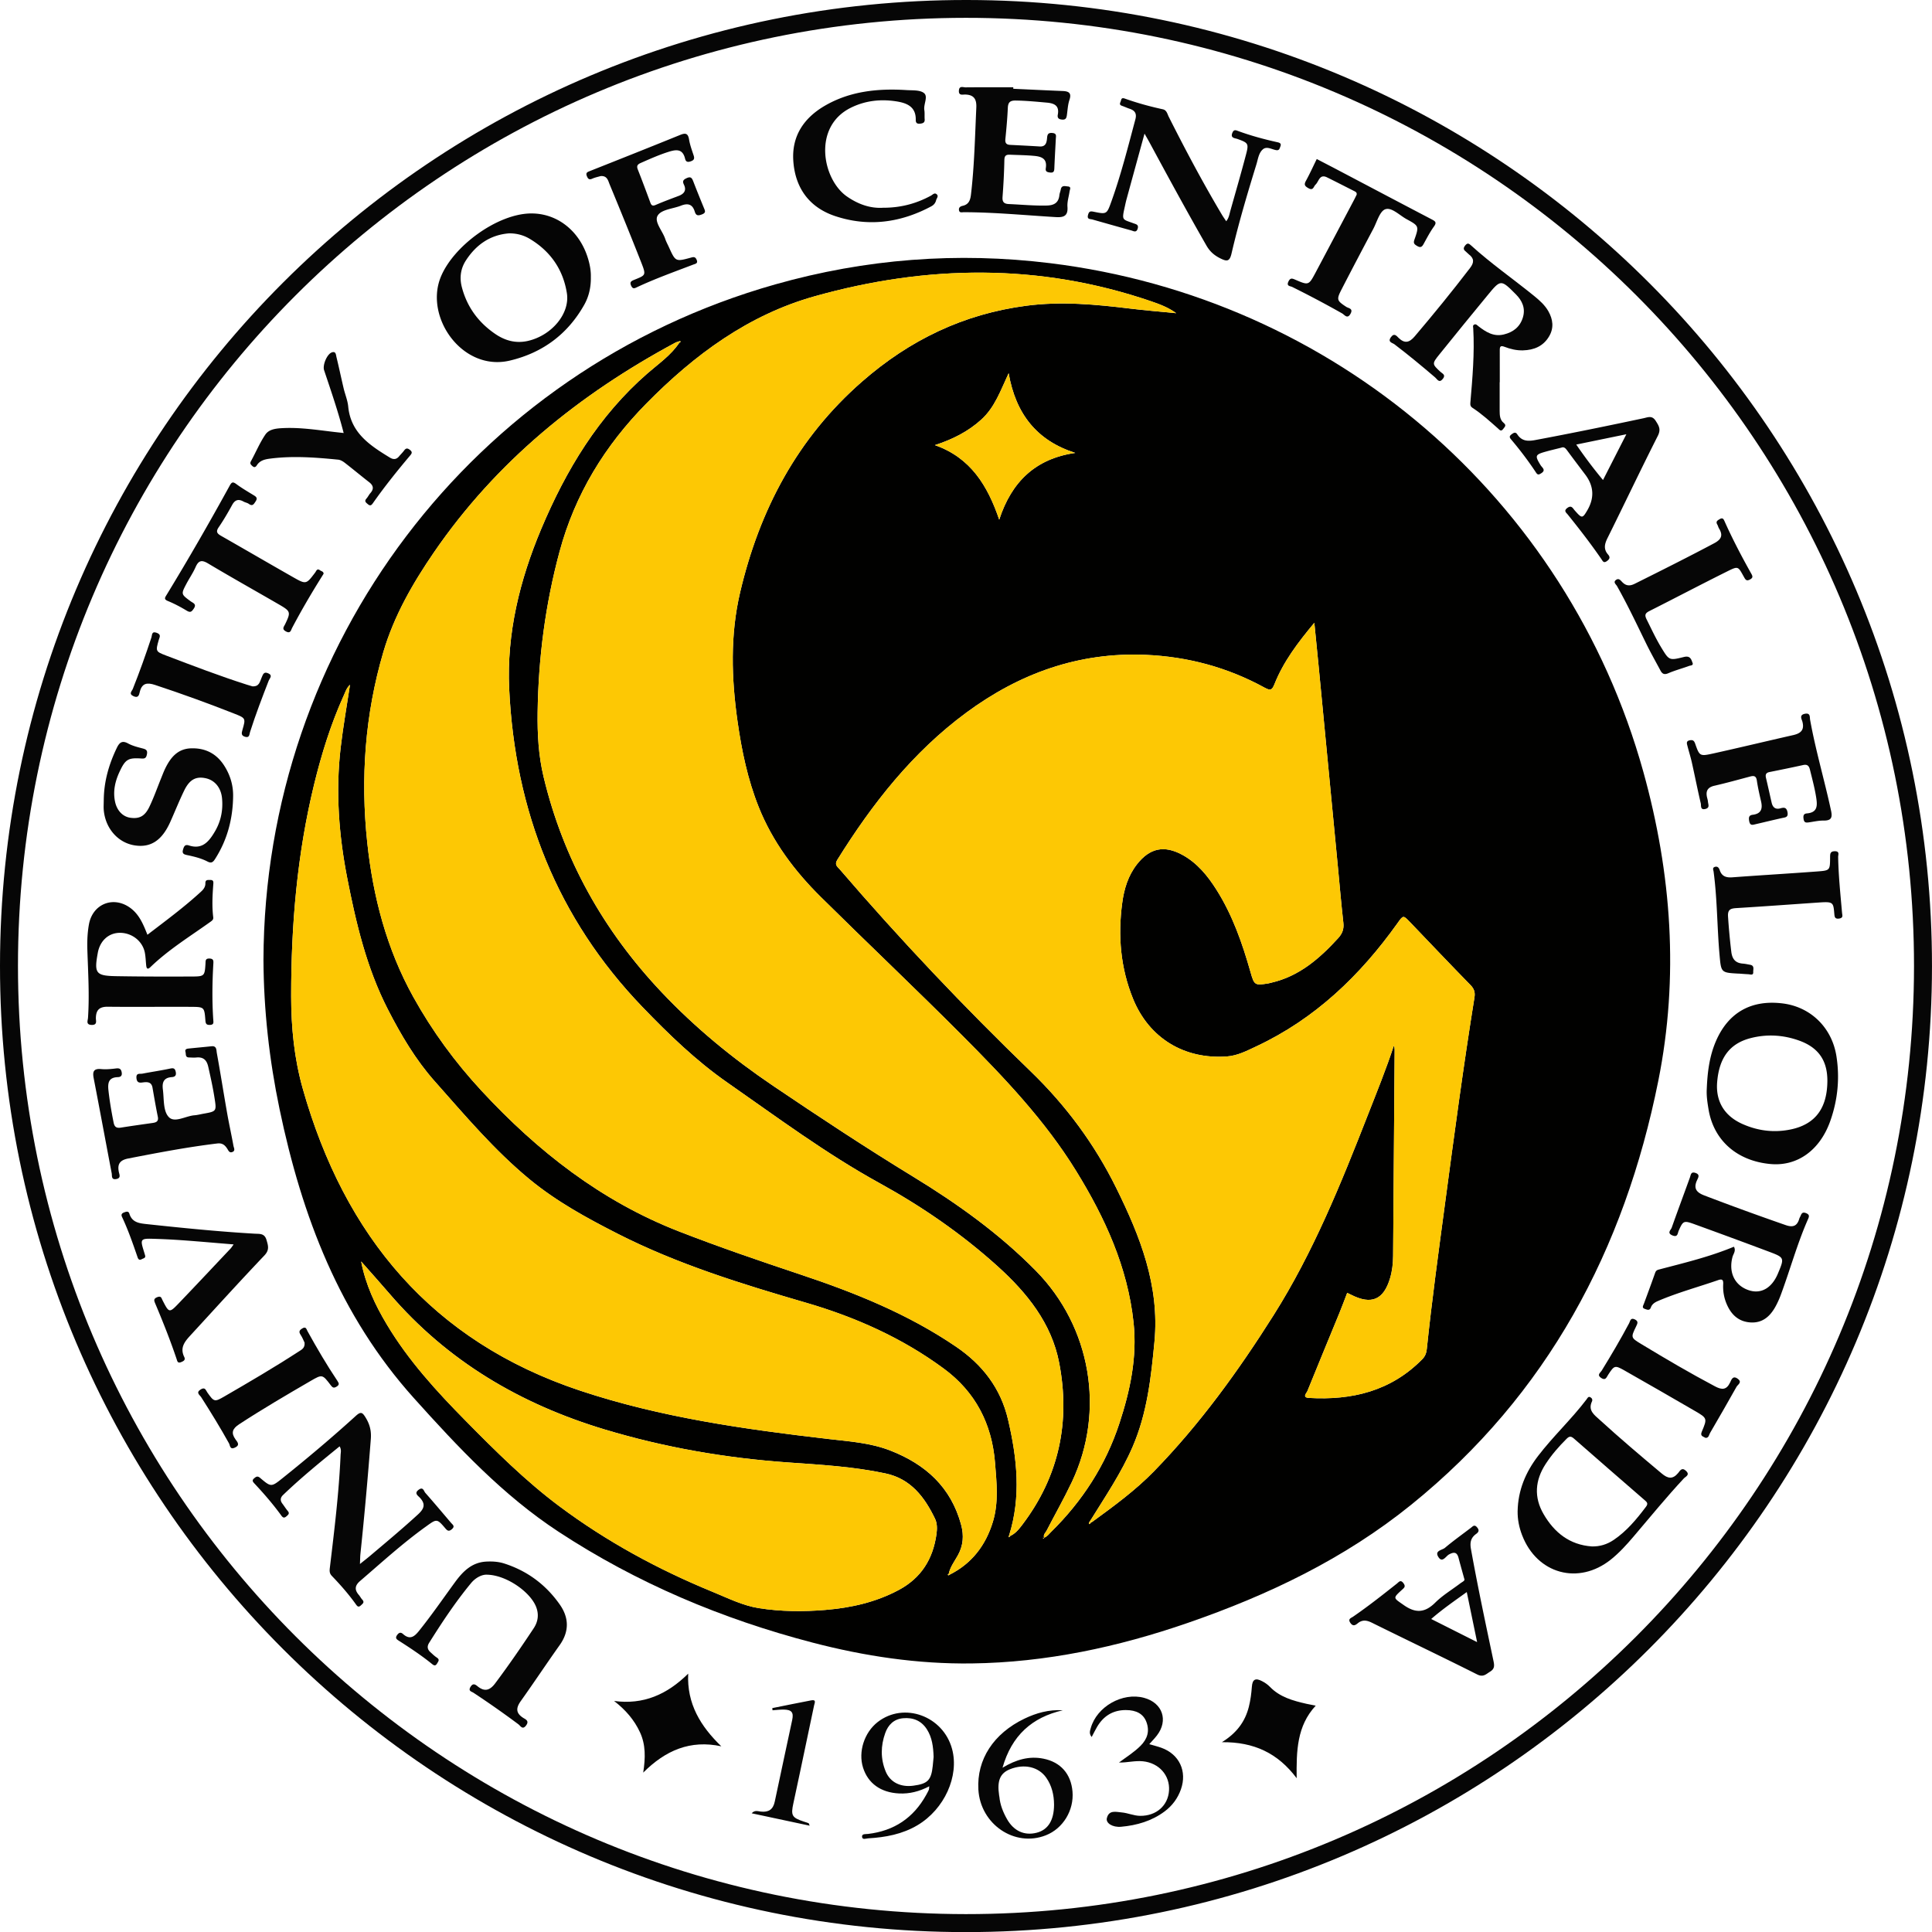
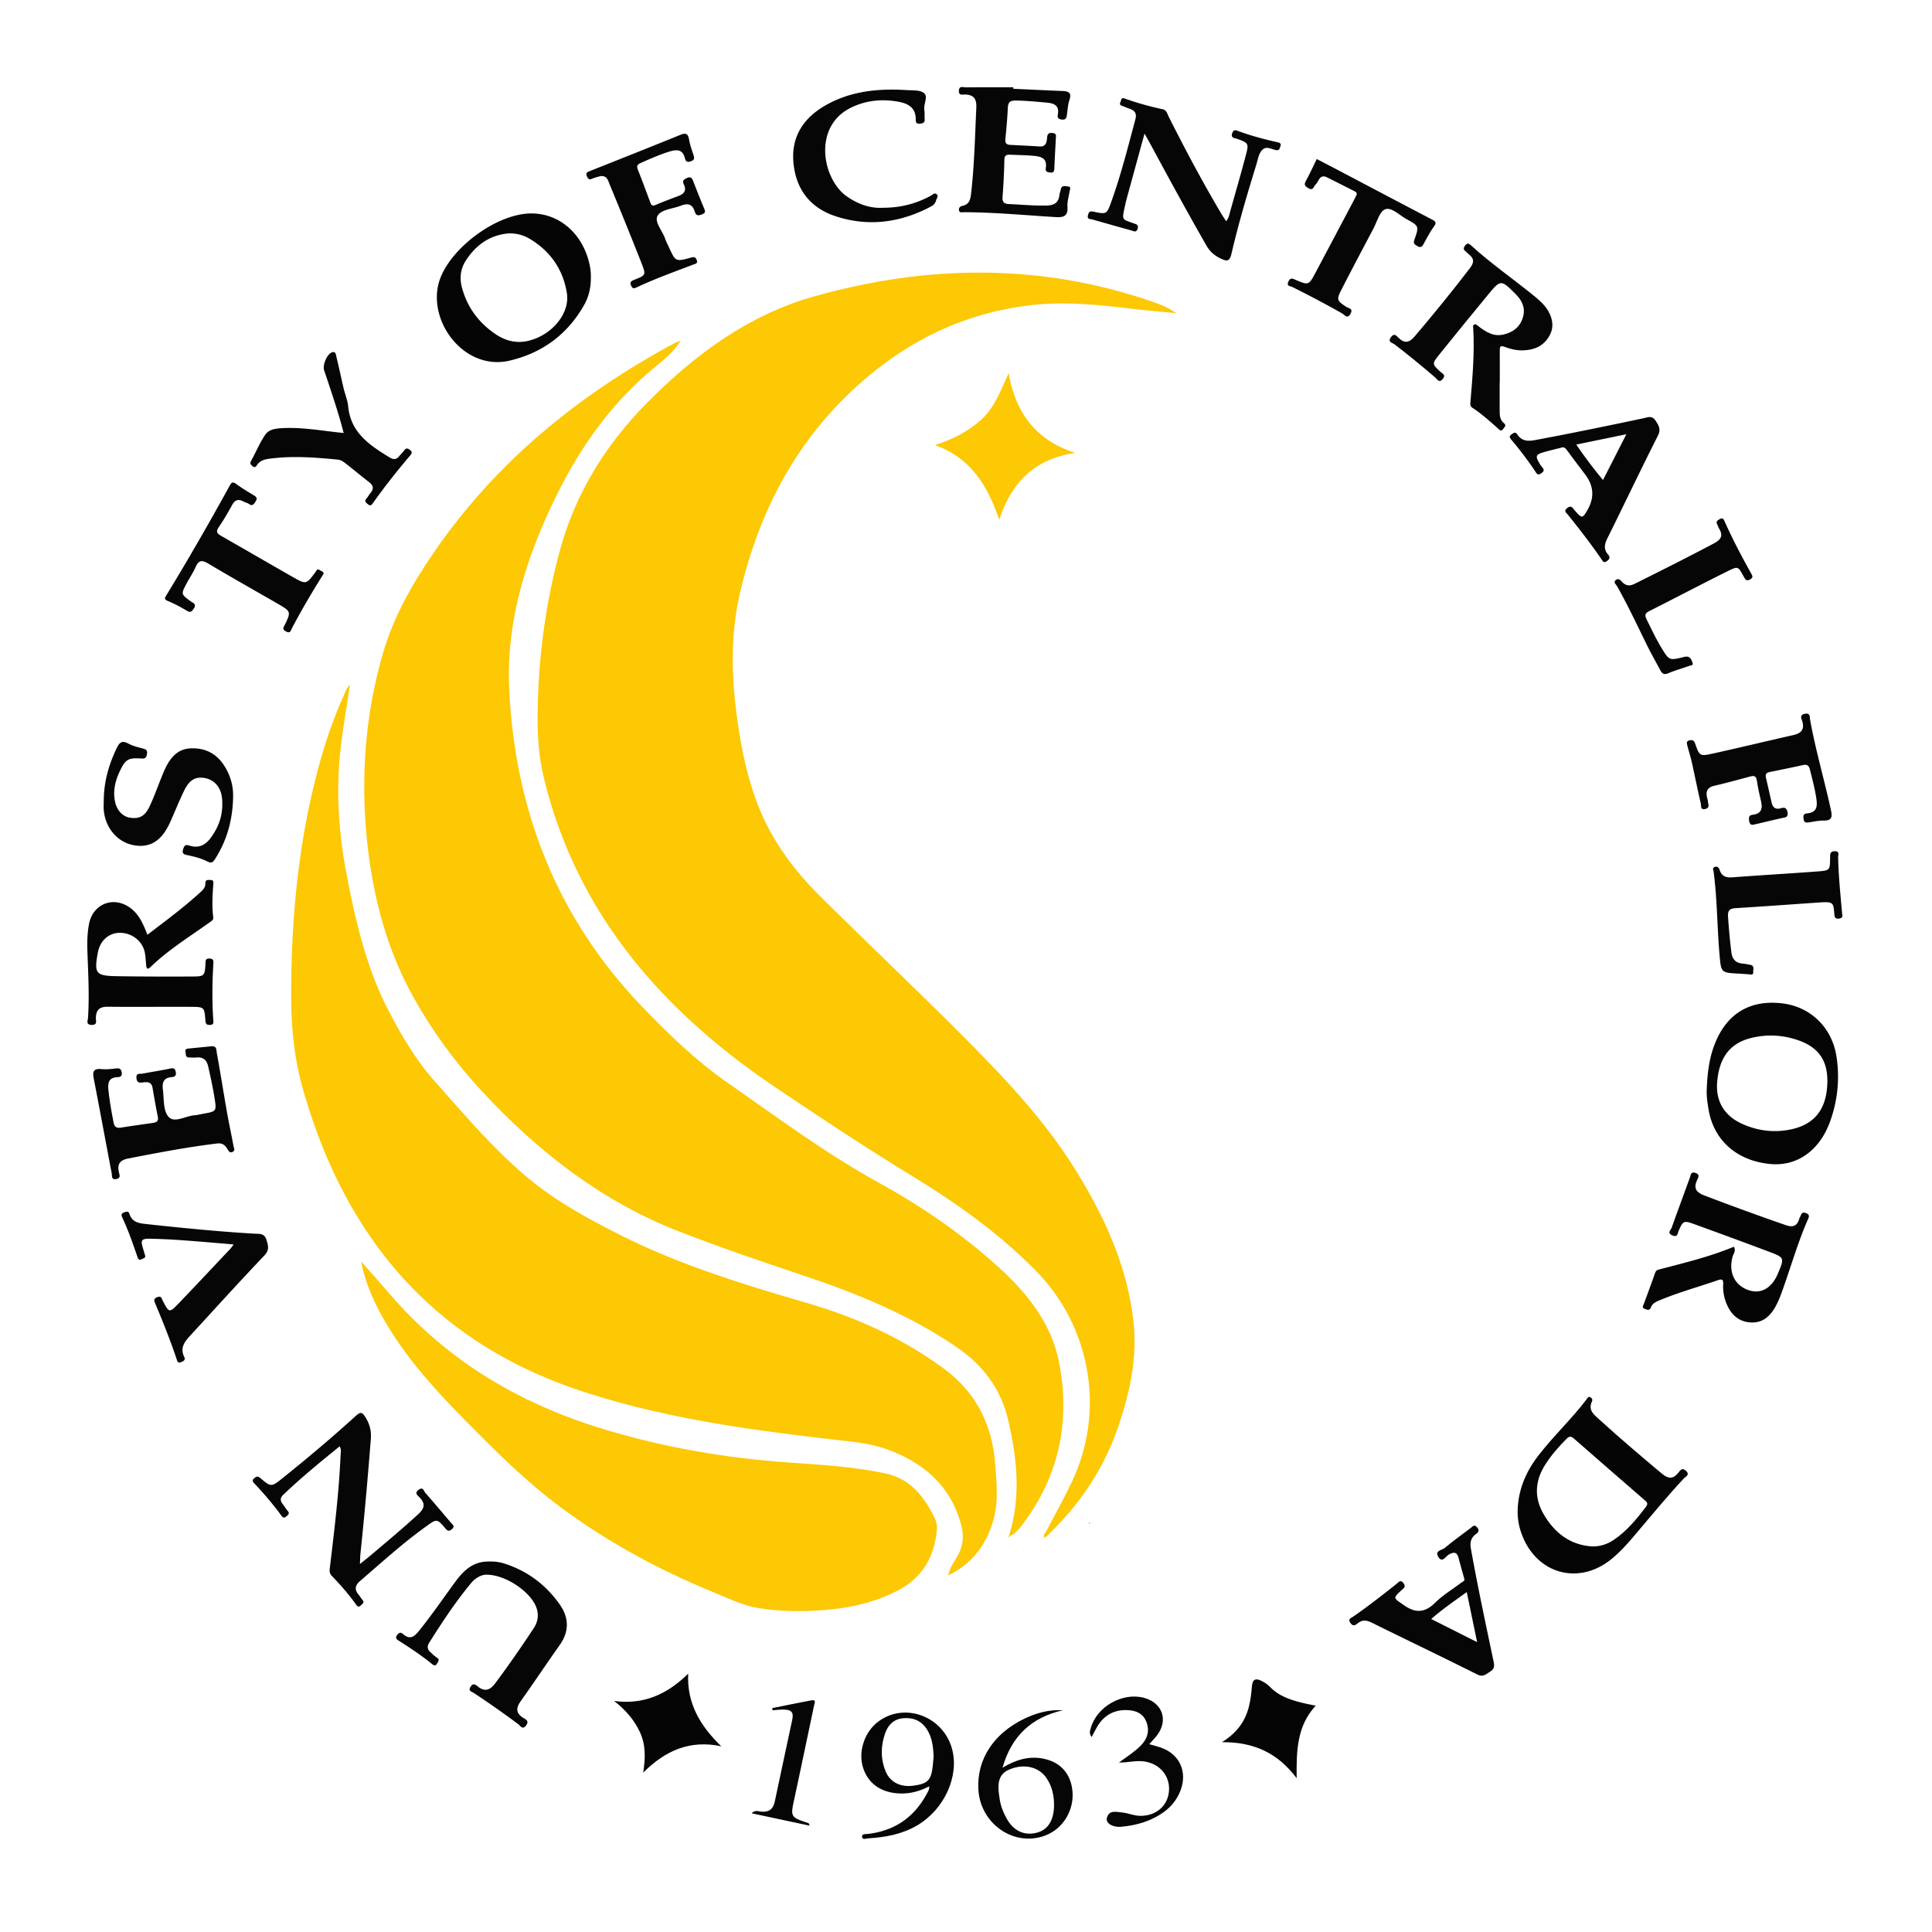
<svg xmlns="http://www.w3.org/2000/svg" id="Layer_1" viewBox="0 0 1174.91 1174.97">
  <defs>
    <style>.cls-2,.cls-3,.cls-4{stroke-width:0}.cls-2{fill:#fdc804}.cls-3{fill:#060606}.cls-4{fill:#050505}</style>
  </defs>
-   <path d="M0 587.24C.17 262.36 263.34-.38 588.19 0c324.36.38 586.93 263.42 586.71 587.76-.21 324.24-263.25 587.16-587.48 587.21C263.1 1175.02-.17 911.61 0 587.24Zm10.93.14c.02 318.45 257.88 576.43 576.37 576.65 318.2.22 576.47-257.94 576.67-576.41.2-318.57-258.09-576.91-576.65-576.77-318.54.13-576.42 258.07-576.39 576.53Z" class="cls-3" />
-   <path d="M160.22 583.72c.55-191.45 127.27-358.7 311.34-410.8 54.84-15.52 110.63-19.81 167.18-12.86 172.54 21.24 314.33 142.9 360.61 309.25 17.23 61.93 21.74 124.94 9.13 187.9-20.58 102.74-67.39 190.9-150.3 257.89-40.72 32.9-86.93 54.94-135.89 71.85-42.51 14.69-86.15 24.05-131.36 24.64-32.84.43-65.06-4.4-96.74-12.66-55.06-14.35-106.94-36.2-154.59-67.48-33.73-22.14-60.97-51.27-87.79-81.1-45.37-50.47-68.24-110.88-81.82-175.96-6.25-29.95-9.61-60.12-9.77-90.68Zm502.82 342.47 1.26-.75c13.04-9.52 26.1-19.04 37.41-30.64 28.04-28.76 51.44-61.18 72.8-94.99 24.17-38.26 41.03-80.12 57.46-122.11 5.41-13.83 11.02-27.6 15.65-41.77.4.86.51 1.64.51 2.43-.31 41.82-.62 83.64-.94 125.46-.03 4.51-.53 8.96-1.8 13.32-3.89 13.32-11.34 16.55-23.7 10.26-.73-.37-1.47-.71-2.42-1.17-1.6 4.16-3.08 8.21-4.72 12.2-6.49 15.84-13.07 31.64-19.48 47.51-.5 1.24-3.37 3.93.92 4.18 26.19 1.53 49.93-4.15 68.99-23.59 1.77-1.81 2.47-3.86 2.71-6.22 3.09-29.64 7.16-59.15 11.11-88.68 5.58-41.73 11.15-83.46 17.86-125.03.5-3.08-.13-5.23-2.38-7.52-12.34-12.63-24.5-25.44-36.71-38.2-4.24-4.43-4.19-4.41-7.67.48-22.69 31.83-50.14 58.23-85.95 74.99-5.68 2.66-11.33 5.64-17.81 6.11-25.85 1.89-47.3-11.05-57.08-35.02-7.65-18.76-9.29-38.38-6.6-58.37 1.14-8.49 3.59-16.6 8.99-23.49 7.77-9.92 16.58-11.74 27.63-5.69 9.05 4.96 15.32 12.71 20.71 21.22 9.79 15.48 15.72 32.58 20.69 50.06 2.27 7.97 2.58 8.2 10.86 6.86.65-.11 1.29-.32 1.94-.47 16.87-3.92 29.16-14.65 40.45-26.98 2.54-2.77 3.64-5.55 3.21-9.36-1.29-11.42-2.25-22.87-3.35-34.3-3.89-40.61-7.78-81.21-11.69-121.82-.8-8.37-1.66-16.74-2.61-26.36-10.11 12.13-18.79 23.64-24.21 37.21-1.46 3.65-2.38 4.24-5.97 2.27-22.54-12.37-46.79-18.89-72.45-19.99-40.62-1.74-76.6 11.25-108.96 35.1-32.72 24.11-57.27 55.44-78.55 89.62-1.86 2.99.18 4.17 1.6 5.82 36.74 42.73 75.47 83.61 116 122.73 21.47 20.73 38.88 44.24 52.04 70.87 14.55 29.44 26.5 59.5 23.27 93.59-2.06 21.79-4.45 43.35-13.2 63.69-6.88 15.98-16.62 30.3-25.72 44.99-.23.33-.46.65-.69.98-.1.38-.39 1.01-.28 1.09.5.35.73-.05.86-.51Zm-85.53 31.41c13.62-6.82 22.05-18.07 26.34-32.31 3.51-11.68 2.22-23.71 1.25-35.7-1.91-23.79-11.95-43.12-31.17-57.29-25.32-18.67-53.72-31.31-83.72-40.06-39.14-11.41-78.02-23.37-114.52-41.92-18.71-9.52-37.15-19.59-53.41-32.96-21.53-17.69-39.47-39.01-57.87-59.74-11.6-13.07-20.56-28.22-28.56-43.82-12.9-25.14-19.32-52.33-24.68-79.76-5.11-26.1-7.11-52.49-4.04-79.03 1.47-12.78 3.74-25.47 5.71-38.58-2.1 1.95-2.75 4.25-3.7 6.33-7.93 17.47-13.59 35.71-18.13 54.31-10.3 42.31-13.98 85.33-13.95 128.77.01 19.07 1.87 37.9 7.08 56.29 25.37 89.51 78.5 153.55 168.62 183.56 49.08 16.34 99.97 23.47 151.07 29.42 12.72 1.48 25.51 2.3 37.63 7.04 21.38 8.35 36.83 22.22 43.01 45.07 1.78 6.59 1.34 12.73-2.06 18.78-2.01 3.59-4.57 6.95-5.47 11.11-.22.19-.43.38-.65.57.42.48.82.31 1.2-.06ZM412.54 207.71c-.63.23-1.29.39-1.87.7-58.5 31.46-108.91 72.28-146.75 127.46-12.92 18.84-24.32 38.66-30.81 60.71-11.13 37.84-13.94 76.58-9.78 115.71 3.51 33.01 11.8 64.82 28.04 94.04 11.48 20.65 25.27 39.54 41.47 57.02 34.22 36.93 72.95 67.19 120.12 85.54 24.3 9.45 49.01 17.92 73.75 26.16 33.25 11.08 65.53 24.06 94.69 43.91 16.06 10.93 27.16 25.25 31.64 44.38 5.49 23.43 8.02 46.88.63 70.42-.11.34-.36.94-.3.97.55.3.61-.16.69-.54 3.35-1.43 5.57-4.21 7.64-6.95 22.36-29.44 29.34-62.69 22.41-98.54-4.64-23.99-19.5-42.41-37.19-58.42-21.94-19.86-46.25-36.59-72.11-50.82-32.56-17.93-62.27-40.06-92.62-61.22-18.85-13.14-35.47-29.2-51.45-45.8-51.99-54.04-77.57-119.38-81.08-193.5-1.6-33.67 6.4-66.15 19.43-97.15 15.11-35.94 34.9-68.84 64.75-94.8 6.75-5.88 14.26-10.99 19.32-18.63.45-.14.94-.34.56-.87-.1-.14-.77.13-1.17.22ZM634.96 935.1c1.84-.58 2.89-2.17 4.17-3.42 19.08-18.75 33.24-40.62 41.61-66.1 6.54-19.91 10.87-40.14 8.61-61.31-3.6-33.72-17.36-63.65-34.84-92.04-19-30.86-43.88-56.95-69.27-82.44-28.33-28.44-57.52-56.03-86.06-84.27-15.97-15.8-29.33-33.58-37.77-54.68-6.72-16.8-10.38-34.37-12.9-52.17-3.72-26.2-4.52-52.49 1.58-78.45 11.79-50.18 34.82-93.82 74.23-128.23 28.92-25.25 61.71-41.09 99.91-46.07 21.25-2.77 42.18-.8 63.2 1.76 9.26 1.13 18.57 1.87 27.85 2.79-4.79-3.52-10.04-5.46-15.33-7.27-67.8-23.18-136.14-22.18-204.42-3.05-40.46 11.34-73.23 35.59-102.42 65.21-25.29 25.66-43.45 55.24-52.86 90.21-8.62 32.03-12.86 64.56-13.31 97.67-.18 13.2.53 26.23 3.62 39.15 12.02 50.25 36.51 93.7 71.83 131.06 20.36 21.53 43.09 40.2 67.78 56.89 28.13 19.02 56.42 37.69 85.4 55.39 26.75 16.34 52.21 34.57 74.33 57.03 33.57 34.08 42.38 85.24 21.95 128.44-4.76 10.06-10.29 19.76-15.39 29.66-.69 1.34-2.3 2.49-1.42 4.37-.25-.02-.5-.05-.75-.07l.18.66.49-.7ZM219.64 767.17c2.68 13.97 8.5 26.41 15.6 38.27 13.1 21.9 30.17 40.58 47.98 58.63 18.03 18.28 36.3 36.49 56.82 51.83 28.72 21.47 60.19 38.56 93.43 52.19 9.21 3.78 18.26 8.35 28.15 9.89 13.36 2.09 26.89 2.19 40.38 1.06 15.54-1.3 30.51-4.64 44.46-12.07 13.8-7.35 20.94-18.9 23.05-34.05.45-3.23.47-6.53-.89-9.34-6.33-13.14-14.68-24.25-30.09-27.54-19.61-4.2-39.6-5.29-59.5-6.7-37.83-2.69-74.83-9.07-111.22-20.02-51.32-15.44-95.61-41.48-130.74-82.37-5.73-6.66-11.61-13.2-17.41-19.79ZM653.9 275.43c-23.24-7.41-36.19-23.57-40.51-48.47-4.96 10.65-8.45 20.79-16.61 28.19-8.06 7.32-17.45 12.04-28.25 15.55 21.79 7.65 32.09 24.68 39.13 45.33 7.5-23.03 22.02-37.11 46.24-40.6Z" style="stroke-width:0;fill:#010100" />
  <path d="M922.92 918.92c.24-12.62 4.86-23.64 12.43-33.51 9.22-12.03 20.39-22.4 29.55-34.49.51-.67.95-1.94 2.28-1.2 1.03.57 1.4 1.58.94 2.55-2.57 5.48 1.42 8.17 4.67 11.14 12.29 11.23 24.99 21.98 37.75 32.67 3.71 3.11 6.63 3.72 9.99-.28 1.02-1.22 2.17-3.73 4.72-1.38 2.73 2.52-.22 3.54-1.24 4.64-10.67 11.46-20.56 23.59-30.7 35.5-4.21 4.95-8.58 9.75-13.67 13.83-19.69 15.76-44.97 8.81-54.02-14.84-1.8-4.7-2.78-9.56-2.71-14.61Zm45.09 21.51c4.9.14 9.33-1.26 13.26-3.91 7.99-5.37 14.01-12.68 19.75-20.28 1.51-2 .4-2.87-.92-4.01-14.33-12.44-28.66-24.86-42.92-37.37-1.75-1.53-2.79-1.57-4.47.1-4.74 4.71-9.09 9.7-12.74 15.31-6.49 9.96-7.25 20.25-1.24 30.56 6.54 11.21 15.83 18.64 29.28 19.6Z" class="cls-4" />
  <path d="M911.99 232.47c0 5.83-.02 11.66 0 17.49.01 2.7.17 5.4 2.51 7.28 1.84 1.49.45 2.48-.39 3.65-1.33 1.85-2.26.43-3.2-.39-5-4.4-9.91-8.91-15.53-12.54-1.09-.7-1.33-1.56-1.22-2.92 1.29-15.1 2.63-30.19 1.76-45.37-.04-.78-.43-1.7.48-2.22 1.14-.65 1.87.32 2.61.89 4.57 3.53 9.25 6.57 15.5 5.06 5.79-1.4 9.9-4.64 11.63-10.43 1.66-5.56-.46-10.14-4.32-14.01-9.09-9.13-9.17-9.14-17.23.66-9.84 11.96-19.63 23.96-29.34 36.02-4.49 5.56-4.36 5.78.74 10.49 1.2 1.11 3.4 1.81 1.46 4.25-2.27 2.85-3.39.26-4.66-.83-8.09-6.94-16.31-13.72-24.79-20.18-1.22-.93-4.32-1.26-2.14-4.31 2.04-2.85 3.52-.69 4.7.45 3.79 3.66 6.63 2.74 9.8-.99 11.54-13.58 22.79-27.39 33.62-41.54 2.6-3.4 2.53-5.85-.8-8.36-.66-.5-1.17-1.2-1.83-1.7-1.51-1.15-1.51-2.15-.29-3.68 1.41-1.76 2.34-1.09 3.58.04 12.09 11 25.53 20.32 38.19 30.6 3.36 2.73 6.67 5.63 8.82 9.45 2.76 4.92 3.44 10.05.43 15.19-3.56 6.08-9.25 8.36-15.93 8.55-3.86.11-7.64-.79-11.22-2.17-2.45-.95-2.88-.09-2.87 2.06.04 6.5.01 13 .01 19.49h-.08Z" class="cls-3" />
  <path d="M1054.43 758.16c1.44 2.45-.35 4.34-.86 6.29-2.44 9.33 1.29 17.22 9.78 20.13 7.48 2.57 14.13-1.18 17.85-10.07 4.04-9.65 4.08-9.75-5.62-13.39a4317.75 4317.75 0 0 0-45.34-16.71c-6.33-2.29-6.73-1.96-9.37 4.02-.68 1.54-.52 4.22-3.81 2.87-3.53-1.46-.94-3.3-.44-4.72 3.59-10.18 7.38-20.28 11.04-30.43.62-1.71.58-3.82 3.43-2.85 2.86.97 1.69 2.79.96 4.37-2.27 4.88-.57 7.42 4.32 9.29 16.44 6.3 32.98 12.3 49.61 18.08 4.52 1.57 6.96.46 8.24-3.95.18-.63.58-1.19.83-1.81.63-1.61 1.35-2.32 3.34-1.5 2.08.86 1.85 1.98 1.19 3.48-6.66 15.07-10.96 30.98-16.69 46.38-.87 2.33-1.9 4.62-3.09 6.8-3.33 6.1-8.03 10.32-15.47 9.76-7.51-.56-11.95-5.23-14.58-11.89-1.42-3.6-2.02-7.39-1.83-11.25.11-2.25-.2-3.57-2.94-2.62-12.23 4.24-24.76 7.62-36.7 12.73-1.91.82-3.58 1.87-4.31 3.88-.8 2.19-2.25 1.42-3.64.96-2.05-.68-1.08-1.94-.62-3.18 2.31-6.22 4.6-12.45 6.81-18.71.43-1.21.95-1.72 2.3-2.07 15.38-4.04 30.87-7.74 45.62-13.88ZM1037.94 662.21c.4-10.02 1.58-19.89 5.64-29.21 7.54-17.31 21.46-25.15 40.5-22.79 17.11 2.12 30.04 14.78 32.73 32.21 2.08 13.42.75 26.57-3.78 39.35-6.31 17.78-20.06 27.59-36.31 26.11-20.36-1.85-34.57-14.34-37.7-33.24-.68-4.1-1.33-8.23-1.08-12.44Zm73.34-4.31c.2-12.68-5.22-20.8-17.17-25.09-9.61-3.45-19.55-4.05-29.44-1.51-12.78 3.28-19.2 11.96-20.41 26.78-.95 11.6 4.3 20.49 15.32 25.43 7.87 3.52 16.21 5.02 24.79 4.07 17.87-1.97 26.63-11.75 26.91-29.67ZM359.31 168.51c.11 5.95-1.11 11.68-4 16.81-10.09 17.92-25.36 29.25-45.28 33.97-28.54 6.75-51.78-25.86-42.15-50.42 7.44-18.99 34.25-38.67 54.65-39.06 16.64-.32 30.73 11.13 35.47 28.84.87 3.23 1.4 6.51 1.31 9.86Zm-49.62-26.61c-11.61.89-20.15 6.94-26.34 16.45-3.2 4.91-4.01 10.44-2.49 16.27 3.16 12.13 10.17 21.57 20.4 28.52 5.9 4.01 12.49 5.87 19.87 4.16 14.35-3.33 25.59-16.56 23.6-29.05-2.3-14.39-10.01-25.48-22.57-33-3.76-2.25-7.94-3.35-12.46-3.35ZM89.65 568.47c11.35-8.7 22.59-16.97 32.86-26.47 1.38-1.28 2.43-2.86 2.39-4.78-.06-2.41 1.49-2.05 2.98-2.08 2.06-.05 1.94 1.28 1.83 2.68-.51 6.65-.86 13.3-.04 19.95.17 1.35-.48 1.95-1.56 2.72-12.43 8.91-25.54 16.92-36.61 27.62-1.98 1.91-2.44.61-2.62-1.25-.25-2.48-.32-4.99-.78-7.43-1.32-7-7.73-12.1-15.04-12.15-6.91-.04-12.23 4.72-13.59 12.18-2.28 12.46-1.25 13.96 11.22 14.18 15.32.27 30.65.26 45.97.21 7.67-.03 7.83-.32 8.3-7.76.11-1.68-.21-3.26 2.45-3.17 2.61.09 2.42 1.57 2.32 3.32-.66 11.32-.8 22.64-.03 33.96.1 1.49.48 2.97-1.96 3.08-2.25.1-2.68-.72-2.84-2.81-.61-7.91-.71-8.11-8.34-8.17-16.99-.12-33.98.13-50.97-.07-5.15-.06-7.21 1.98-7.28 6.93-.02 1.6 1.02 4.22-2.56 4.13-3.64-.1-2.36-2.59-2.24-4.24.93-13.67.08-27.31-.37-40.95-.18-5.33-.01-10.66.94-15.93 2.24-12.48 14.85-17.53 25.1-10.08 5.5 4 7.94 9.97 10.49 16.4Z" class="cls-4" />
  <path d="M206.52 879.58c-11.84 9.62-23.51 19.13-34.39 29.58-1.73 1.66-1.82 3.41-.37 5.3 1.11 1.45 2.06 3.03 3.24 4.41 1.27 1.5.37 2.22-.71 3.18-1.27 1.12-2.09 1.15-3.15-.31-4.99-6.88-10.54-13.31-16.35-19.51-1.01-1.08-1.75-1.94-.24-3.21 1.25-1.05 2.06-1.6 3.71-.2 6.57 5.58 6.72 5.57 13.56.1 15.21-12.18 30.11-24.74 44.53-37.84 3.07-2.79 4.01-2.26 5.99.97 2.54 4.14 3.55 8.06 3.17 13.06-1.8 23.24-3.87 46.46-6.3 69.64-.19 1.78-.18 3.58-.31 6.38 2.49-2.01 4.39-3.47 6.21-5.01 9.79-8.28 19.64-16.48 29.1-25.16 3.78-3.46 4.8-6.31 1.01-10.28-1.09-1.14-3.49-2.6-.61-4.71 2.75-2.01 3.11.82 4.05 1.89 5.29 5.99 10.43 12.11 15.61 18.2 1 1.18 2.66 2.07.49 3.93-1.89 1.62-2.81.77-4-.63-5.11-6.01-5.23-5.68-11.76-.99-14.09 10.11-26.89 21.81-40.02 33.09-3.21 2.76-3.47 5.36-.76 8.47.76.87 1.27 1.97 2.06 2.81 1.62 1.72.26 2.52-.85 3.58-1.57 1.48-2.31.28-3.1-.82-4.37-6.11-9.33-11.73-14.52-17.14-1.68-1.75-1.39-3.42-1.15-5.46 2.7-22.65 5.49-45.29 6.47-68.09.07-1.56.61-3.23-.61-5.24ZM696.02 81.27c-3.83 13.97-7.43 27.05-11 40.13-.39 1.44-.69 2.91-1.01 4.37-1.86 8.36-1.59 7.49 5.27 10.01 1.54.57 3.32.78 2.57 3.27-.8 2.67-2.55 1.45-3.97 1.06-7.85-2.16-15.67-4.4-23.5-6.61-1.45-.41-3.48.05-2.7-2.85.62-2.28 1.49-2.28 3.5-1.87 7.77 1.59 7.89 1.53 10.59-5.97 5.92-16.43 10.17-33.35 14.68-50.2.94-3.49-.23-5.4-3.48-6.47-1.58-.51-3.08-1.25-4.65-1.78-2.16-.73-.88-2.04-.63-3.21.32-1.48.93-1.71 2.44-1.17 7.52 2.68 15.2 4.79 23.01 6.48 2.38.52 2.73 2.8 3.58 4.49 10.16 20.19 20.77 40.14 32.33 59.57.76 1.27 1.62 2.48 2.65 4.03 1.67-2.06 1.95-4.35 2.55-6.48 3.2-11.35 6.49-22.68 9.49-34.08 1.76-6.68 1.35-7.11-5.07-9.43-.62-.23-1.29-.34-1.92-.53-1.61-.48-1.99-1.42-1.39-3.03.56-1.49 1.24-2.18 2.92-1.56 7.95 2.96 16.13 5.18 24.41 7.02 1.33.3 2.74.66 1.95 2.6-.48 1.19-.61 2.59-2.6 2.24-2.7-.47-5.72-2.53-8.09-.44-2.52 2.21-2.91 5.9-3.88 9.05-5.52 17.94-10.89 35.94-15.13 54.22-1.15 4.98-2.79 4.98-6.73 3.04-3.72-1.83-6.41-4.14-8.52-7.81-11.91-20.76-23.33-41.78-34.7-62.84-.78-1.44-1.61-2.86-2.96-5.24ZM296.04 957.61c-2.82-.11-6.68 1.63-9.6 5.16-9.44 11.43-17.61 23.76-25.48 36.31-1.41 2.25-1 4.07.86 5.73 1.24 1.11 2.43 2.31 3.82 3.21 1.94 1.26.93 2.31.14 3.64-1.05 1.76-2.05 1.08-3.14.19-6.35-5.14-13.14-9.63-20.01-14.02-1.33-.85-2.5-1.58-1.15-3.48 1.14-1.6 2.22-1.89 3.64-.63 4.18 3.72 6.89 1.58 9.75-2 7.6-9.49 14.5-19.48 21.65-29.29 4.79-6.58 10.26-12.33 19.23-12.78 3.69-.19 7.33.03 10.85 1.15 14.12 4.51 25.44 12.98 33.87 25.04 5.56 7.96 5.78 16.3-.1 24.58-7.99 11.25-15.62 22.76-23.63 34-2.99 4.19-3.18 7.33 1.46 10.28 1.41.9 3.79 1.77 1.77 4.54-2.18 3.01-3.47.29-4.67-.61a570.91 570.91 0 0 0-27.35-19.2c-1.16-.77-3.34-1-1.86-3.51 1.42-2.41 2.78-1.72 4.32-.45 4.27 3.5 7.5 2.54 10.72-1.77 8.18-10.92 15.91-22.15 23.44-33.52 2.69-4.06 3.3-8.61 1.32-13.33-3.82-9.13-18.33-19.13-29.86-19.23ZM616.21 53.99c9.98.46 19.96.95 29.95 1.35 3.69.15 5.67 1.07 4.2 5.43-.99 2.95-1.11 6.2-1.57 9.33-.24 1.64-.67 2.78-2.79 2.63-2.12-.15-3.12-.92-2.71-3.06 1.03-5.43-2.14-6.86-6.67-7.26-6.3-.56-12.59-1.18-18.93-1.27-3.47-.05-4.65 1.12-4.8 4.48-.29 6.32-.85 12.62-1.49 18.92-.24 2.37.54 3.44 2.86 3.56 5.99.31 11.98.59 17.96.97 3.86.25 4.31-2.54 4.54-5.2.19-2.24.72-3.22 3.26-2.99 2.74.25 2.14 1.94 2.06 3.53-.3 5.99-.67 11.97-.9 17.97-.07 1.8-.44 2.79-2.57 2.54-1.72-.2-2.96-.52-2.63-2.61.91-5.7-2.31-7.09-7.21-7.53-4.82-.44-9.64-.48-14.46-.69-2.45-.11-3.47.51-3.52 3.24-.15 7.49-.54 14.98-1.11 22.45-.23 3.09.94 4.18 3.82 4.31 7.65.34 15.27 1.08 22.96.91 4.49-.1 7.29-1.59 7.79-6.33.12-1.14.63-2.24.83-3.38.49-2.83 2.63-2.05 4.31-1.91 2.31.19 1.21 1.85 1.05 3.02-.44 3.13-1.51 6.29-1.28 9.37.43 5.79-2.53 6.53-7.22 6.25-18.62-1.12-37.2-2.94-55.87-2.97-1.01 0-2.54.55-2.86-1.14-.32-1.66.76-2.42 2.22-2.74 3.69-.83 4.64-3.37 5.05-6.86 2.07-17.56 2.43-35.21 3.25-52.84.24-5.1-1.37-7.83-6.76-7.98-1.43-.04-4.04.85-3.83-2.38.2-3.17 2.58-1.96 4.11-1.98 9.65-.09 19.3-.05 28.96-.05V54ZM87.08 658.22c-2.15.34-3.85.4-4.1-2.66-.26-3.26 2.11-2.35 3.62-2.64 5.55-1.07 11.16-1.88 16.69-3.05 1.98-.42 3.06-.4 3.56 1.87.49 2.22-.34 3.15-2.4 3.29-4.85.34-5.97 3.15-5.4 7.52.76 5.78.06 13.01 3.57 16.74 3.55 3.79 10.25-.63 15.6-1.05 1.82-.14 3.6-.61 5.41-.94 8.21-1.47 8.11-1.46 6.77-9.98-.99-6.25-2.36-12.4-3.75-18.57-.92-4.1-2.98-6.08-7.26-5.65-1.48.15-3 0-4.5-.03-2.32-.07-1.72-2.01-2.08-3.32-.48-1.71.72-1.98 1.94-2.11 4.63-.48 9.27-.89 13.91-1.38 3.22-.34 2.89 2.45 3.19 4.06 2.2 12.11 4.11 24.27 6.24 36.4 1.18 6.71 2.67 13.37 3.88 20.08.22 1.25 1.4 3.09-.82 3.83-1.73.58-2.28-1.04-2.96-2.08-1.45-2.23-3.01-3.54-6.07-3.17-18.19 2.2-36.16 5.63-54.12 9.13-5.02.98-6.74 3.33-5.73 8.2.32 1.58 1.45 3.76-1.57 4.3-3.17.57-2.48-1.96-2.78-3.52-3.67-19.28-7.23-38.57-10.96-57.84-.79-4.06.06-5.94 4.62-5.51 2.96.28 6-.03 8.97-.39 2.09-.26 3.08.26 3.45 2.38.36 2.04-.58 2.86-2.34 2.91-5.48.16-6.23 3.28-5.72 7.98.72 6.63 1.85 13.16 3.16 19.69.56 2.82 1.93 3.43 4.53 3.01 6.41-1.03 12.84-1.91 19.26-2.83 2.22-.32 3.65-1.03 3.08-3.79-1.2-5.86-2.21-11.77-3.23-17.66-.59-3.41-2.95-3.55-5.63-3.22ZM63.1 486.89c.04-11.33 3.04-21.95 7.95-32.1 1.53-3.16 3.15-4.7 6.87-2.66 2.72 1.49 5.88 2.25 8.92 3.05 2.14.56 3.01 1.25 2.47 3.73-.48 2.2-1.34 2.5-3.35 2.36-8-.53-9.69.47-13.18 7.9-2.74 5.82-4.18 11.93-2.81 18.39 1.16 5.45 4.75 9.13 9.35 9.75 5.4.73 8.74-.88 11.51-6.64 2.73-5.67 4.81-11.64 7.19-17.48.81-2 1.56-4.03 2.51-5.96 3.23-6.57 7.52-11.88 15.63-12.14 8.68-.28 15.48 3.17 20.19 10.53 3.6 5.61 5.49 11.83 5.42 18.42-.14 13.72-3.47 26.62-10.95 38.31-1.27 1.99-2.28 2.81-4.68 1.56-3.84-1.99-8.07-3-12.3-3.89-1.69-.36-3.27-.75-2.57-3.2.55-1.94 1.09-3.51 3.61-2.68 8.25 2.71 12.32-2.56 15.83-8.52 3.65-6.2 5-12.99 4.32-20.15-.61-6.44-4.41-11.04-10-12.21-5.88-1.23-9.76.79-13.01 7.48-3.05 6.26-5.62 12.75-8.47 19.11-5.08 11.33-11.98 15.82-21.77 14.23-10-1.62-17.58-10.19-18.66-21.21-.19-1.98-.03-3.99-.03-5.99ZM949.52 272.23c-3.32.84-6.4 1.55-9.43 2.4-6.59 1.84-6.77 2.48-3.17 8.32.87 1.41 3.41 2.91.39 4.83-1.24.79-2.09 1.3-3.14-.3-4.67-7.09-9.8-13.85-15.29-20.33-1.19-1.4-.86-2.15.51-3.14 1.26-.92 2.31-1.4 3.31.12 2.7 4.14 6.3 4.34 10.87 3.49 22.05-4.12 44.02-8.63 65.97-13.29 2.57-.54 5.12-1.88 7.33 1.58 1.97 3.09 3.32 5.17 1.29 9.17-10.43 20.58-20.3 41.44-30.57 62.1-1.82 3.66-2.53 6.79.33 10.05 1.43 1.64 1 2.76-.72 4-1.99 1.44-2.52-.02-3.35-1.23-6.42-9.33-13.35-18.26-20.44-27.08-.93-1.16-2.65-2.24-.3-4 1.97-1.48 2.92-.66 4 .84.29.4.64.77.97 1.14 3.94 4.42 4.33 4.38 7.26-.65q6.53-11.24-1.27-21.59c-3.61-4.78-7.22-9.55-10.78-14.37-1.03-1.39-1.95-2.78-3.75-2.07Zm9.05-1.88c5.19 7.58 10.35 14.46 16.27 21.57 4.74-9.3 9.32-18.27 14.2-27.84-10.4 2.14-20.23 4.16-30.48 6.27ZM890.52 960.29c-1.4-5.1-2.5-8.93-3.5-12.79-.93-3.6-2.7-3.88-5.84-2.19-1.96 1.06-4.16 5.64-6.65 1.23-2.04-3.61 2.52-3.85 4.19-5.26 5.08-4.29 10.52-8.14 15.8-12.19 1.18-.9 2.09-2.16 3.68-.33 1.5 1.72 1.14 2.88-.49 4.05-3.2 2.3-3.91 5.11-3.19 9.12 4.11 22.92 8.99 45.68 13.78 68.46.6 2.87.43 4.63-2.15 6.21-2.47 1.51-4.13 3.54-7.83 1.68-21.22-10.67-42.67-20.88-63.96-31.42-3.19-1.58-5.86-2.01-8.7.33-1.54 1.27-2.95 1.96-4.49-.31-1.62-2.4.46-2.9 1.65-3.71 9.21-6.32 17.96-13.23 26.7-20.16 1.2-.95 2.19-2.58 3.95-.23 1.48 1.98.55 2.72-.77 3.92-5.86 5.35-5.42 4.9.92 9.37 7.29 5.14 12.93 4.75 19.24-1.51 4.45-4.41 9.99-7.72 15.03-11.55 1.29-.98 3.12-1.7 2.62-2.72Zm1.46 7.9c-7.77 5.58-14.83 10.47-21.62 16.37 9.36 4.71 18.24 9.19 27.92 14.06-2.21-10.67-4.18-20.23-6.29-30.43ZM142.11 756.77c-10.6-.87-20.67-1.77-30.74-2.5-6.48-.47-12.97-.79-19.46-.95-6.05-.14-6.55.64-4.84 6.24.39 1.27.77 2.54 1.15 3.82.52 1.73-1 1.8-1.93 2.33-1.3.74-2.09.41-2.6-1.06-2.86-8.32-5.74-16.64-9.49-24.61-.64-1.37-.16-2.18 1.16-2.68 1.28-.49 2.75-1.08 3.31.72 1.67 5.39 6.04 5.85 10.65 6.35 21.85 2.35 43.71 4.55 65.66 5.82 2.91.17 5.87-.32 7.07 3.75 1.05 3.58 1.93 6.13-1.32 9.54-15.16 15.92-29.91 32.23-44.8 48.41-3.46 3.76-6.7 7.56-3.9 13.23.89 1.81-.27 2.53-1.94 3.19-2.1.83-2.28-.69-2.66-1.82-3.86-11.5-8.35-22.75-13.06-33.92-.71-1.68-1.1-2.87 1.31-3.8 2.34-.91 2.5.61 3.13 1.84 4.03 7.88 4.11 7.96 10.18 1.61 10.48-10.95 20.85-22 31.25-33.02.54-.58.95-1.28 1.83-2.49ZM536.89 126.34c10.79.05 20.31-2.5 29.25-7.36 1.08-.59 2.18-2.03 3.51-.82 1.29 1.17-.06 2.4-.37 3.62-.44 1.73-1.41 2.88-3 3.73-18.64 9.96-38.22 12.59-58.31 5.93-15.73-5.21-24.39-17.01-25.53-33.56-1.05-15.2 6.5-26.21 19.2-33.59 15.36-8.91 32.33-10.6 49.7-9.5 3.64.23 8.22-.15 10.61 1.85 2.6 2.17-.42 6.75.17 10.33.29 1.79.05 3.66.2 5.48.17 2.01-.88 2.54-2.64 2.74-1.89.22-2.82-.31-2.78-2.31.17-8.48-6.11-10.4-12.44-11.33-9.37-1.38-18.61-.26-27.23 4.06-23.18 11.63-17.1 43.5-2.19 53.87 6.8 4.72 14.12 7.31 21.84 6.87ZM1082.81 491.54c2.19-.6 3.68-.55 4.22 2.4.57 3.16-1.32 3.1-3.31 3.54-5.35 1.18-10.68 2.49-16.02 3.73-1.78.41-3.41 1.13-3.96-1.87-.42-2.29-.14-3.57 2.16-3.85 5.12-.63 6.09-3.65 5.06-8.12-.97-4.21-1.94-8.43-2.57-12.7-.42-2.83-1.79-3.05-4.08-2.44-7.22 1.92-14.43 3.93-21.71 5.6-4.21.96-5.42 3.3-4.46 7.22.2.81.45 1.62.51 2.44.12 1.67 1.3 3.73-1.51 4.46-3.28.85-2.54-2.07-2.85-3.39-1.94-8.25-3.57-16.57-5.42-24.84-.76-3.4-1.83-6.73-2.69-10.11-.37-1.44-.93-2.96 1.43-3.41 1.83-.35 2.62.21 3.25 2 2.68 7.64 2.8 7.83 11.03 6.01 16.22-3.59 32.38-7.49 48.58-11.16 4.65-1.05 7.02-3.14 5.58-8.32-.4-1.42-2.02-3.94 1.54-4.65 3.5-.71 2.9 2.07 3.18 3.61 3.35 18.67 8.79 36.86 12.76 55.38.95 4.41-.09 6-4.59 5.95-2.96-.04-5.94.68-8.91 1.09-1.6.22-2.84.31-3.2-1.91-.32-1.95-.17-3.36 1.99-3.54 6.45-.55 6.44-4.62 5.67-9.56-.89-5.77-2.42-11.37-3.81-17.02-.56-2.27-1.56-3.4-4.1-2.84-6.82 1.5-13.66 2.9-20.51 4.27-2.13.43-2.6 1.57-2.13 3.55 1.19 5.01 2.29 10.04 3.44 15.06.67 2.93 2.35 4.31 5.45 3.43ZM365.05 107.14c-1.33.4-3.16.75-4.81 1.49-1.86.84-2.61.29-3.33-1.48-.83-2.06.18-2.49 1.79-3.12 18.36-7.28 36.72-14.57 55.02-22.01 3.35-1.36 4.72-.79 5.33 2.86.54 3.25 1.71 6.41 2.75 9.56.55 1.66.52 2.78-1.35 3.52-1.82.72-3.29.83-3.83-1.44-1.51-6.38-5.72-5.57-10.36-4.09-5.71 1.83-11.15 4.27-16.63 6.68-2.17.96-2.56 1.97-1.71 4.1 2.62 6.64 5.11 13.33 7.58 20.02.66 1.79 1.42 2.18 3.3 1.37 4.57-1.98 9.25-3.7 13.9-5.46 3.36-1.27 4.91-3.4 3.2-6.89-1.11-2.27-.18-3.08 1.82-3.98 2.44-1.1 3.13.1 3.88 2.04 2.09 5.42 4.27 10.81 6.48 16.18.67 1.64 1.38 2.86-1.08 3.84-2.29.91-3.69 1.04-4.5-1.65-1.36-4.49-4.12-5.29-8.43-3.6-4.93 1.94-12.03 2.28-14.2 6.16-2.09 3.72 3.03 9.18 4.65 14 .58 1.72 1.47 3.34 2.23 5 4.05 8.92 4.06 8.97 13.32 6.46 1.65-.45 2.69-.7 3.54 1.2 1.06 2.35-.76 2.52-2.02 3-11.47 4.39-23.05 8.52-34.19 13.74-1.43.67-2.55 1.33-3.56-.84-1.04-2.24-.03-2.85 1.71-3.57 7.12-2.91 7.53-2.67 4.41-10.6-6.26-15.91-12.7-31.75-19.25-47.55-.91-2.21-1.46-5.46-5.67-4.96ZM196.75 348.99c-.5.8-.94 1.51-1.38 2.21-6.25 10.01-12.22 20.19-17.72 30.64-.72 1.37-.96 3.69-3.79 2.14-2.66-1.46-1.19-2.87-.46-4.38 3.52-7.36 3.43-7.84-3.72-11.99-14.38-8.33-28.89-16.44-43.16-24.96-3.98-2.38-5.85-1.75-7.62 2.3-1.53 3.48-3.74 6.66-5.52 10.04-3.35 6.36-3.3 6.36 2.55 10.67 1.45 1.07 3.82 1.64 1.93 4.42-1.21 1.78-1.96 2.69-4.23 1.33-3.69-2.22-7.53-4.28-11.51-5.91-2.57-1.05-1.83-2.07-.86-3.65 13.34-21.85 26.09-44.04 38.41-66.48 1.19-2.16 1.89-2.58 4-1.02 3.33 2.47 6.93 4.58 10.48 6.74 1.6.97 2.68 1.73 1.3 3.82-1.12 1.7-1.87 3.16-4.14 1.51-.92-.66-2.18-.83-3.19-1.39-3.01-1.69-5.16-1.19-6.91 1.99-2.56 4.66-5.24 9.28-8.24 13.66-1.9 2.77-.8 3.88 1.55 5.22 14.58 8.32 29.08 16.77 43.67 25.07 7.97 4.53 8.01 4.43 13.46-2.77.72-.95 1.12-2.75 2.94-1.4.84.62 2.27.72 2.18 2.18ZM825.01 118.46c.29-1.47-.69-1.86-1.57-2.31-5.48-2.77-10.93-5.58-16.44-8.29-4.58-2.25-4.94 2.5-6.96 4.4-1.27 1.2-1.36 3.9-4.36 2.18-2.15-1.23-2.82-2.08-1.52-4.44 2.38-4.33 4.42-8.85 6.6-13.29 4.37 2.27 8.75 4.53 13.1 6.82 18.94 9.97 37.87 19.98 56.84 29.89 2.13 1.12 3.16 1.81 1.34 4.32-2.42 3.34-4.33 7.07-6.34 10.7-.99 1.8-1.93 2.33-3.89 1.15-1.64-.98-2.44-1.62-1.68-3.79 2.89-8.25 2.85-8.38-4.75-12.53-4.3-2.35-9.07-7.35-12.92-6.02-3.41 1.19-5.07 7.68-7.32 11.92-6.53 12.32-13.04 24.64-19.41 37.05-3.08 6-2.68 6.67 2.96 10.38 1.33.88 4.36.94 2.64 4.13-1.94 3.59-3.68.68-5.16-.15a632.552 632.552 0 0 0-30.35-16.08c-1.16-.58-3.64-.39-2.3-3.25 1.16-2.48 2.38-1.93 4.28-1.11 7.95 3.43 8.11 3.37 12.19-4.28 7.8-14.65 15.54-29.33 23.3-44 .62-1.17 1.19-2.37 1.72-3.42ZM208.99 263.32c-3.44-13.39-7.76-25.77-11.9-38.2-1.02-3.05 1.73-9.72 4.66-10.8 2.57-.95 2.53 1.51 2.87 2.87 1.54 6.29 2.86 12.64 4.35 18.94.88 3.72 2.43 7.34 2.79 11.1 1.54 16.06 13.22 23.64 25.28 31.02 2.2 1.35 4.02 1.25 5.69-.78.95-1.15 2.06-2.19 2.94-3.39 1.06-1.43 1.91-1.79 3.55-.54 1.8 1.37 1.21 2.27.12 3.56-7.83 9.29-15.43 18.77-22.43 28.71-.79 1.13-1.55 2.21-3.14.86-1.21-1.03-2.42-1.81-.87-3.53.88-.98 1.44-2.25 2.32-3.24 2.24-2.54 1.93-4.61-.73-6.67-4.99-3.88-9.85-7.94-14.84-11.81-1.14-.88-2.6-1.74-3.98-1.88-13.76-1.36-27.53-2.42-41.34-.64-3.2.41-6.25 1.06-8.15 4.08-.76 1.21-1.62 1.48-2.79.37-.89-.85-1.58-1.42-.78-2.88 2.97-5.38 5.33-11.15 8.77-16.19 2.33-3.42 6.85-3.75 10.88-3.94 10.53-.49 20.91 1.18 31.32 2.39 1.63.19 3.26.36 5.41.6ZM1057.29 592.09c-10.66-.58-10.61-.59-11.57-11.23-1.52-16.91-1.37-33.94-3.63-50.8-.13-.96-.93-2.41.83-2.9 1.73-.48 2.47.75 2.9 2.02 1.3 3.87 4.03 4.62 7.79 4.34 17.27-1.28 34.55-2.29 51.81-3.58 7.42-.56 7.46-.77 7.52-8.35.02-2.15-.12-3.91 2.89-3.93 3.05-.02 1.99 2.16 2.01 3.5.19 11.34 1.38 22.6 2.36 33.87.14 1.62.92 3.2-1.83 3.58-2.62.36-2.71-1.17-2.86-2.86-.61-7.01-.62-7.51-9.37-6.91-16.77 1.15-33.54 2.38-50.32 3.41-3.55.22-5.22.99-4.95 5.15.47 7.14 1.12 14.25 1.98 21.35.54 4.46 2.49 6.9 7.02 7.25 1.49.11 2.96.45 4.43.71 2.82.5 1.8 2.85 1.89 4.42.12 2.22-1.71 1.41-2.92 1.34-2-.1-3.99-.27-5.98-.41ZM1029.38 403.35c.35 1.4-1.34 1.31-2.16 1.61-4.2 1.55-8.57 2.69-12.67 4.46-2.48 1.07-3.7.36-4.78-1.67-2.89-5.42-5.93-10.76-8.62-16.27-5.76-11.77-11.34-23.63-17.79-35.06-.59-1.05-2.56-2.35-.57-3.78 1.72-1.23 2.83.41 3.78 1.38 2.35 2.4 4.7 2.42 7.6.97 16.19-8.07 32.36-16.16 48.33-24.65 4.39-2.34 5.41-4.87 2.87-9.01-.43-.7-.58-1.57-1-2.28-1.13-1.89.04-2.54 1.49-3.38 1.85-1.08 2.37.16 2.92 1.38 4.88 10.92 10.44 21.49 16.28 31.91.91 1.62.99 2.47-.88 3.47-1.89 1.01-2.57.32-3.43-1.21-4.08-7.22-3.3-7.25-11.87-2.98-15.29 7.62-30.42 15.59-45.68 23.28-2.57 1.29-3.26 2.32-1.84 5.15 2.9 5.78 5.59 11.67 8.96 17.2 4.7 7.72 4.77 7.9 13.64 5.68 3.14-.78 4.25.44 5.09 2.91.05.16.12.31.33.88Z" class="cls-3" />
-   <path d="M185.23 816.52c-.61-1.24-1.31-3.13-2.4-4.76-1.24-1.86-.84-2.77 1-3.9 2.27-1.39 2.52.47 3.15 1.62 5.71 10.32 11.65 20.49 18.22 30.29 1.02 1.52 1.28 2.4-.57 3.52-1.77 1.07-2.47.46-3.54-.95-5.04-6.64-5.12-6.65-12.24-2.52-14.64 8.5-29.25 17.06-43.44 26.33-4.05 2.65-5.06 5.2-2.19 9.2 1.16 1.62 2.99 3.44-.41 5.02-3.05 1.41-2.88-1.43-3.53-2.59-5.32-9.59-11.07-18.91-16.96-28.15-.82-1.29-3.44-2.71-.26-4.68 2.72-1.68 3.1.55 4.04 1.87 4.05 5.73 4.36 5.87 10.28 2.44 15.23-8.82 30.42-17.7 45.17-27.3 1.73-1.13 3.98-2.04 3.67-5.44ZM153.52 417.38c4.28.24 4.48-2.95 5.54-5.21.84-1.79 1.18-4 4.07-2.7 2.93 1.32.83 3.04.29 4.42-4.03 10.37-8.01 20.75-11.38 31.35-.44 1.39-.26 3.62-2.98 2.83-2.5-.73-2.2-2.22-1.62-4.21 2.04-7.03 2-7.13-4.93-9.86-15.91-6.27-31.97-12.11-48.21-17.46-4.74-1.56-7.97-1.24-9.3 4.25-.43 1.76-.81 4-3.87 2.56-3.03-1.42-.92-3.01-.37-4.38 4.12-10.34 7.85-20.81 11.34-31.37.46-1.4.02-3.97 3.27-2.74 2.88 1.1 1.62 2.68 1.16 4.34-1.94 6.85-1.94 7.02 4.53 9.48 16.28 6.2 32.56 12.43 49.17 17.73 1.26.4 2.53.75 3.29.98ZM1037.22 874.44c-1.39-.93-3.51-.95-2.3-3.8 3.43-8.09 3.34-8.23-4.27-12.64-14.23-8.26-28.47-16.48-42.79-24.59-5.81-3.29-6.16-3.07-9.85 2.57-1.05 1.61-1.59 3.83-4.36 1.95-2.69-1.83-.42-3.11.35-4.35 5.85-9.48 11.5-19.07 16.73-28.9.67-1.27.78-3.53 3.37-2.35 2.47 1.13 1.73 2.55.85 4.36-3.25 6.69-3.25 6.79 3.12 10.65 14.78 8.95 29.67 17.71 44.96 25.79 4.2 2.22 6.94 2.17 9.12-2.44.78-1.64 1.62-4.43 4.63-2.21 2.9 2.14.04 3.49-.73 4.85-5.27 9.43-10.68 18.77-16.11 28.1-.67 1.15-.71 3.05-2.74 3Z" class="cls-4" />
  <path d="M565.12 1086.3c-6.11 3.2-12.06 4.65-18.29 4.36-11.22-.52-18.97-6.16-21.98-15.68-3.05-9.64.73-21.41 8.92-27.77 15.95-12.38 39.8-3.71 45.22 16.42 4.44 16.49-4.68 36.62-21.02 46.33-9.26 5.51-19.51 7.38-30.06 8-1.26.07-3.55 1.13-3.68-1.02-.11-1.88 2.28-1.51 3.59-1.66 15.86-1.86 27.65-9.72 35.39-23.68.56-1.01 1.13-2.03 1.61-3.08.19-.41.14-.93.3-2.23Zm2.64-17.88c-.21-6.15-.91-11.75-4.04-16.69-3.36-5.3-8.37-7.37-14.51-6.82-5.66.51-9.1 4.06-10.87 9.01-2.77 7.74-2.92 15.63.28 23.38 2.67 6.47 8.91 9.67 16.75 8.64 8.82-1.17 10.92-3.28 11.86-12 .21-1.98.38-3.97.53-5.52ZM609.64 1075.02c8.37-5.05 16.3-7.22 24.85-5.53 10.56 2.09 16.81 9.32 17.73 19.97.98 11.45-5.73 22.5-16.19 26.63-18.95 7.49-39.84-6.67-41.05-27.82-1.05-18.27 9.21-34.09 28.06-43.12 7.2-3.45 14.75-5.58 23.31-5.09-18.8 4.34-31.09 15.31-36.7 34.97Zm31.36 22.46c-.03-5.94-1.34-11.55-4.79-16.46-4.63-6.58-13.39-8.55-22-5.1-6.03 2.42-7.94 7-6.62 15.86.05.33.14.65.17.98.47 4.89 2.26 9.33 4.65 13.54 4.06 7.17 10.56 10.13 17.95 8.26 7.01-1.77 10.61-7.56 10.64-17.09Z" class="cls-3" />
  <path d="M438.68 1061.99c-18.83-4.04-33.91 2.38-47.52 15.99 1.38-9.01 1.56-16.95-2-24.6-3.53-7.59-8.79-13.6-15.71-18.97 17.76 2.42 32.17-3.88 45.06-16.61-.88 18.29 7.53 32.04 20.16 44.2ZM800.12 1037.28c-11.48 12.39-11.75 27.49-11.58 44.11-11.43-15.27-25.98-22.11-45.46-21.91 9.14-5.67 14.1-12.6 16.36-21.44 1.03-4.04 1.55-8.13 1.86-12.29.34-4.53 2.22-5.47 6.17-3.4 1.76.92 3.35 1.97 4.79 3.45 6.04 6.27 14.06 8.47 22.19 10.32 1.74.4 3.51.72 5.66 1.15Z" class="cls-4" />
  <path d="M680.46 1071.87c4.56-3.41 9.24-6.27 13.15-10.2 4.14-4.15 5.66-8.92 3.53-14.54-1.82-4.81-6.02-7.19-12.5-7.19-7.86 0-13.63 3.63-17.54 10.34-1.06 1.81-1.97 3.7-3.21 6.04-1.76-2.11-1-3.85-.56-5.42 3.66-13.07 19.33-21.94 32.42-18.39 11.23 3.04 14.89 13.72 7.8 22.89-1.39 1.8-3.01 3.44-4.66 5.3 2.66.77 5.05 1.34 7.34 2.16 10.94 3.91 15.81 14.31 11.92 25.31-1.94 5.49-5.29 9.97-9.93 13.43-7.83 5.84-16.88 8.45-26.44 9.31-5.2.47-9.4-2.21-8.67-5.22 1.24-5.17 5.57-3.8 9.03-3.5 3.78.33 7.34 2.04 11.23 2.08 9.73.1 16.97-6.19 17.55-15.38.59-9.29-6.13-16.77-15.8-17.79-4.94-.52-9.74.88-14.68.75ZM469.66 1038.75c7.9-1.58 15.79-3.21 23.71-4.72 3.23-.62 2 1.65 1.71 3.06-2.82 13.49-5.67 26.98-8.52 40.46-1.34 6.34-2.68 12.67-4.06 19-1.65 7.55-.96 8.8 6.43 11.25.93.31 1.89.56 2.79.94.21.09.26.55.66 1.51-12.03-2.57-23.64-5.05-35.26-7.53 1.85-2.07 3.74-1.24 5.53-1.04 4.75.53 7.51-1.24 8.52-6.12 3.45-16.58 7.13-33.11 10.61-49.69.96-4.57-.42-6.14-5.14-6.22-2.28-.04-4.56.27-6.85.43-.04-.44-.09-.88-.13-1.32Z" class="cls-3" />
-   <path d="M663.15 924.64c9.1-14.7 18.85-29.02 25.72-44.99 8.76-20.35 11.14-41.9 13.2-63.69 3.23-34.09-8.72-64.15-23.27-93.59-13.16-26.64-30.57-50.14-52.04-70.87-40.53-39.13-79.27-80-116-122.73-1.42-1.65-3.46-2.82-1.6-5.82 21.29-34.18 45.83-65.51 78.55-89.62 32.36-23.85 68.34-36.84 108.96-35.1 25.66 1.1 49.91 7.61 72.45 19.99 3.58 1.97 4.51 1.38 5.97-2.27 5.42-13.57 14.1-25.08 24.21-37.21.95 9.62 1.81 17.99 2.61 26.36 3.9 40.61 7.79 81.21 11.69 121.82 1.1 11.44 2.06 22.89 3.35 34.3.43 3.81-.67 6.59-3.21 9.36-11.29 12.32-23.58 23.06-40.45 26.98-.65.15-1.28.36-1.94.47-8.27 1.35-8.59 1.12-10.86-6.86-4.97-17.48-10.91-34.58-20.69-50.06-5.38-8.51-11.66-16.26-20.71-21.22-11.04-6.05-19.85-4.23-27.63 5.69-5.41 6.9-7.85 15-8.99 23.49-2.69 19.99-1.06 39.61 6.6 58.37 9.78 23.97 31.23 36.91 57.08 35.02 6.48-.47 12.12-3.45 17.81-6.11 35.81-16.76 63.26-43.16 85.95-74.99 3.49-4.89 3.43-4.91 7.67-.48 12.21 12.76 24.37 25.57 36.71 38.2 2.24 2.29 2.87 4.44 2.38 7.52-6.7 41.57-12.27 83.3-17.86 125.03-3.95 29.53-8.03 59.04-11.11 88.68-.25 2.37-.94 4.42-2.71 6.22-19.06 19.44-42.8 25.12-68.99 23.59-4.29-.25-1.42-2.94-.92-4.18 6.41-15.87 12.99-31.68 19.48-47.51 1.64-3.99 3.12-8.04 4.72-12.2.95.46 1.69.8 2.42 1.17 12.36 6.29 19.81 3.05 23.7-10.26 1.27-4.35 1.76-8.81 1.8-13.32.32-41.82.64-83.64.94-125.46 0-.78-.1-1.56-.51-2.43-4.63 14.18-10.24 27.94-15.65 41.77-16.43 41.99-33.3 83.85-57.46 122.11-21.36 33.81-44.76 66.23-72.8 94.99-11.31 11.6-24.37 21.12-37.41 30.64-.39-.27-.77-.54-1.16-.81Z" class="cls-2" />
  <path d="M635.05 935.22c-.87-1.89.73-3.03 1.42-4.38 5.1-9.91 10.63-19.6 15.39-29.66 20.43-43.2 11.62-94.36-21.95-128.44-22.12-22.46-47.59-40.69-74.33-57.03-28.98-17.7-57.27-36.37-85.4-55.39-24.69-16.69-47.43-35.36-67.78-56.89-35.32-37.36-59.81-80.81-71.83-131.06-3.09-12.92-3.8-25.94-3.62-39.15.46-33.11 4.69-65.64 13.31-97.67 9.41-34.97 27.57-64.55 52.86-90.21 29.19-29.62 61.96-53.87 102.42-65.21C563.82 161 632.16 160 699.96 183.18c5.29 1.81 10.54 3.75 15.33 7.27-9.29-.92-18.59-1.66-27.85-2.79-21.02-2.57-41.95-4.54-63.2-1.76-38.2 4.99-71 20.82-99.91 46.07-39.41 34.41-62.44 78.06-74.23 128.23-6.1 25.96-5.3 52.25-1.58 78.45 2.53 17.8 6.18 35.38 12.9 52.17 8.44 21.1 21.8 38.88 37.77 54.68 28.54 28.24 57.72 55.83 86.06 84.27 25.39 25.49 50.28 51.59 69.27 82.44 17.48 28.39 31.24 58.33 34.84 92.04 2.26 21.16-2.07 41.4-8.61 61.31-8.37 25.48-22.53 47.35-41.61 66.1-1.28 1.25-2.32 2.84-4.17 3.42l.08.12Z" class="cls-2" />
  <path d="M613.65 933.76c7.4-23.54 4.87-46.98-.62-70.42-4.48-19.14-15.58-33.46-31.64-44.38-29.17-19.84-61.44-32.83-94.69-43.91-24.75-8.24-49.45-16.7-73.75-26.16-47.16-18.35-85.9-48.6-120.12-85.54-16.19-17.48-29.99-36.38-41.47-57.02-16.24-29.22-24.53-61.02-28.04-94.04-4.16-39.13-1.34-77.87 9.78-115.71 6.48-22.05 17.89-41.88 30.81-60.71 37.84-55.18 88.26-96 146.75-127.46.58-.31 1.25-.47 1.87-.7.19.23.4.45.62.65-5.06 7.64-12.56 12.75-19.32 18.63-29.85 25.96-49.64 58.86-64.75 94.8-13.04 31-21.03 63.48-19.43 97.15 3.51 74.12 29.09 139.45 81.08 193.5 15.97 16.6 32.59 32.66 51.45 45.8 30.35 21.16 60.07 43.29 92.62 61.22 25.85 14.24 50.17 30.97 72.11 50.82 17.69 16.01 32.55 34.43 37.19 58.42 6.93 35.85-.05 69.1-22.41 98.54-2.08 2.73-4.29 5.52-7.64 6.95-.13-.14-.26-.29-.39-.43Z" class="cls-2" />
  <path d="M576.96 957.09c.9-4.15 3.46-7.52 5.47-11.11 3.39-6.04 3.84-12.18 2.06-18.78-6.17-22.85-21.63-36.73-43.01-45.07-12.12-4.73-24.9-5.55-37.63-7.04-51.1-5.95-101.99-13.08-151.07-29.42-90.13-30.01-143.26-94.05-168.62-183.56-5.21-18.39-7.07-37.21-7.08-56.29-.03-43.44 3.65-86.46 13.95-128.77 4.53-18.6 10.19-36.84 18.13-54.31.95-2.08 1.6-4.38 3.7-6.33-1.97 13.12-4.24 25.8-5.71 38.58-3.06 26.53-1.06 52.93 4.04 79.03 5.37 27.44 11.79 54.62 24.68 79.76 8 15.6 16.96 30.75 28.56 43.82 18.4 20.74 36.34 42.05 57.87 59.74 16.27 13.37 34.7 23.45 53.41 32.96 36.49 18.56 75.37 30.51 114.52 41.92 30 8.75 58.4 21.39 83.72 40.06 19.22 14.17 29.26 33.5 31.17 57.29.96 11.99 2.26 24.02-1.25 35.7-4.29 14.25-12.72 25.49-26.34 32.31a6.64 6.64 0 0 0-.55-.51Z" class="cls-2" />
-   <path d="M219.64 767.17c5.81 6.59 11.69 13.13 17.41 19.79 35.13 40.88 79.42 66.93 130.74 82.37 36.39 10.95 73.39 17.34 111.22 20.02 19.9 1.41 39.89 2.51 59.5 6.7 15.41 3.3 23.76 14.41 30.09 27.54 1.35 2.8 1.34 6.11.89 9.34-2.11 15.15-9.26 26.7-23.05 34.05-13.95 7.43-28.92 10.77-44.46 12.07-13.49 1.13-27.02 1.03-40.38-1.06-9.89-1.55-18.94-6.12-28.15-9.89-33.24-13.63-64.71-30.72-93.43-52.19-20.52-15.34-38.79-33.55-56.82-51.83-17.81-18.06-34.88-36.73-47.98-58.63-7.09-11.86-12.92-24.3-15.6-38.27ZM653.9 275.43c-24.22 3.49-38.74 17.57-46.24 40.6-7.04-20.65-17.34-37.68-39.13-45.33 10.79-3.51 20.19-8.23 28.25-15.55 8.16-7.41 11.65-17.54 16.61-28.19 4.32 24.9 17.27 41.06 40.51 48.47ZM412.54 207.71c.41-.08 1.08-.35 1.17-.22.38.53-.11.74-.56.87-.22-.21-.42-.43-.62-.65ZM664.3 925.45l-1.26.75c-.18-.2-.38-.4-.59-.58.23-.33.46-.65.69-.98.38.27.77.54 1.16.81Z" class="cls-2" />
+   <path d="M219.64 767.17c5.81 6.59 11.69 13.13 17.41 19.79 35.13 40.88 79.42 66.93 130.74 82.37 36.39 10.95 73.39 17.34 111.22 20.02 19.9 1.41 39.89 2.51 59.5 6.7 15.41 3.3 23.76 14.41 30.09 27.54 1.35 2.8 1.34 6.11.89 9.34-2.11 15.15-9.26 26.7-23.05 34.05-13.95 7.43-28.92 10.77-44.46 12.07-13.49 1.13-27.02 1.03-40.38-1.06-9.89-1.55-18.94-6.12-28.15-9.89-33.24-13.63-64.71-30.72-93.43-52.19-20.52-15.34-38.79-33.55-56.82-51.83-17.81-18.06-34.88-36.73-47.98-58.63-7.09-11.86-12.92-24.3-15.6-38.27ZM653.9 275.43c-24.22 3.49-38.74 17.57-46.24 40.6-7.04-20.65-17.34-37.68-39.13-45.33 10.79-3.51 20.19-8.23 28.25-15.55 8.16-7.41 11.65-17.54 16.61-28.19 4.32 24.9 17.27 41.06 40.51 48.47ZM412.54 207.71c.41-.08 1.08-.35 1.17-.22.38.53-.11.74-.56.87-.22-.21-.42-.43-.62-.65ZM664.3 925.45l-1.26.75Z" class="cls-2" />
  <path d="M663.04 926.19c-.12.46-.36.86-.86.51-.11-.08.17-.71.27-1.09.2.18.4.37.58.58ZM614.05 934.19c-.08.38-.15.84-.69.54-.06-.03.19-.63.3-.97.13.14.26.29.39.43ZM634.96 935.1l-.49.7-.18-.66c.25.02.5.05.75.07l-.08-.12ZM577.51 957.6c-.38.37-.78.54-1.2.06.22-.19.43-.38.65-.57.19.16.38.33.55.51Z" class="cls-2" />
</svg>